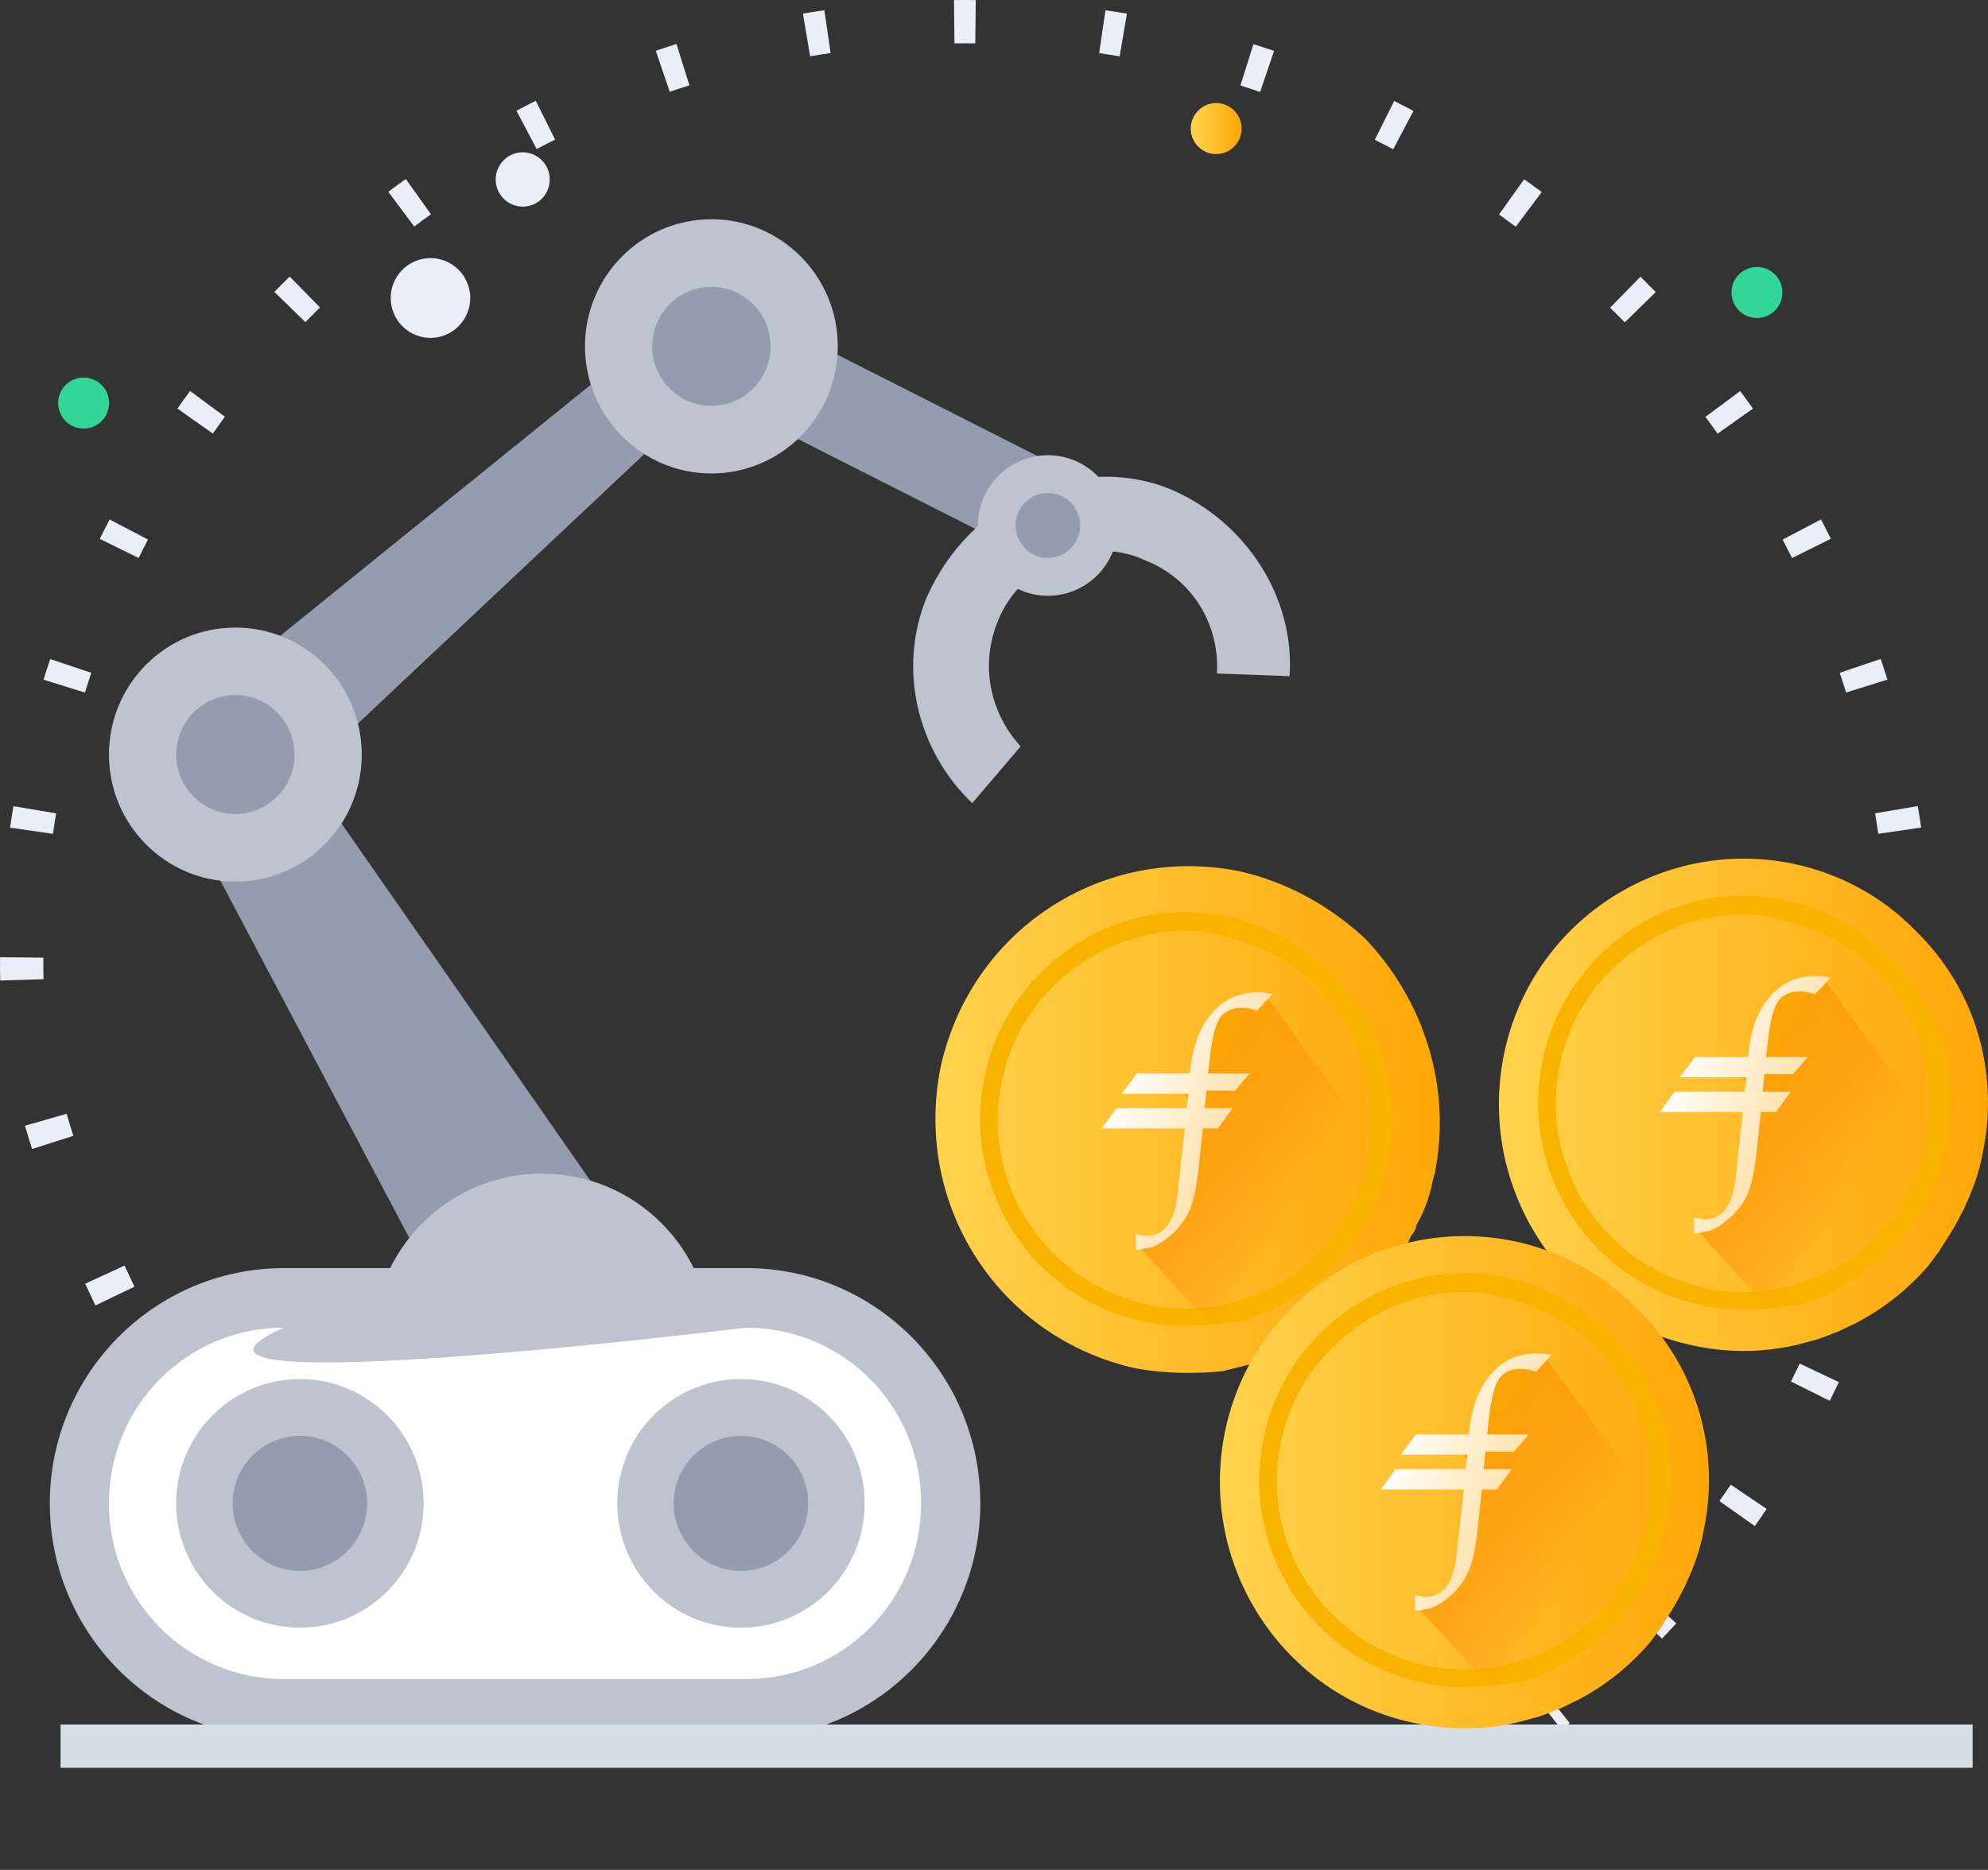
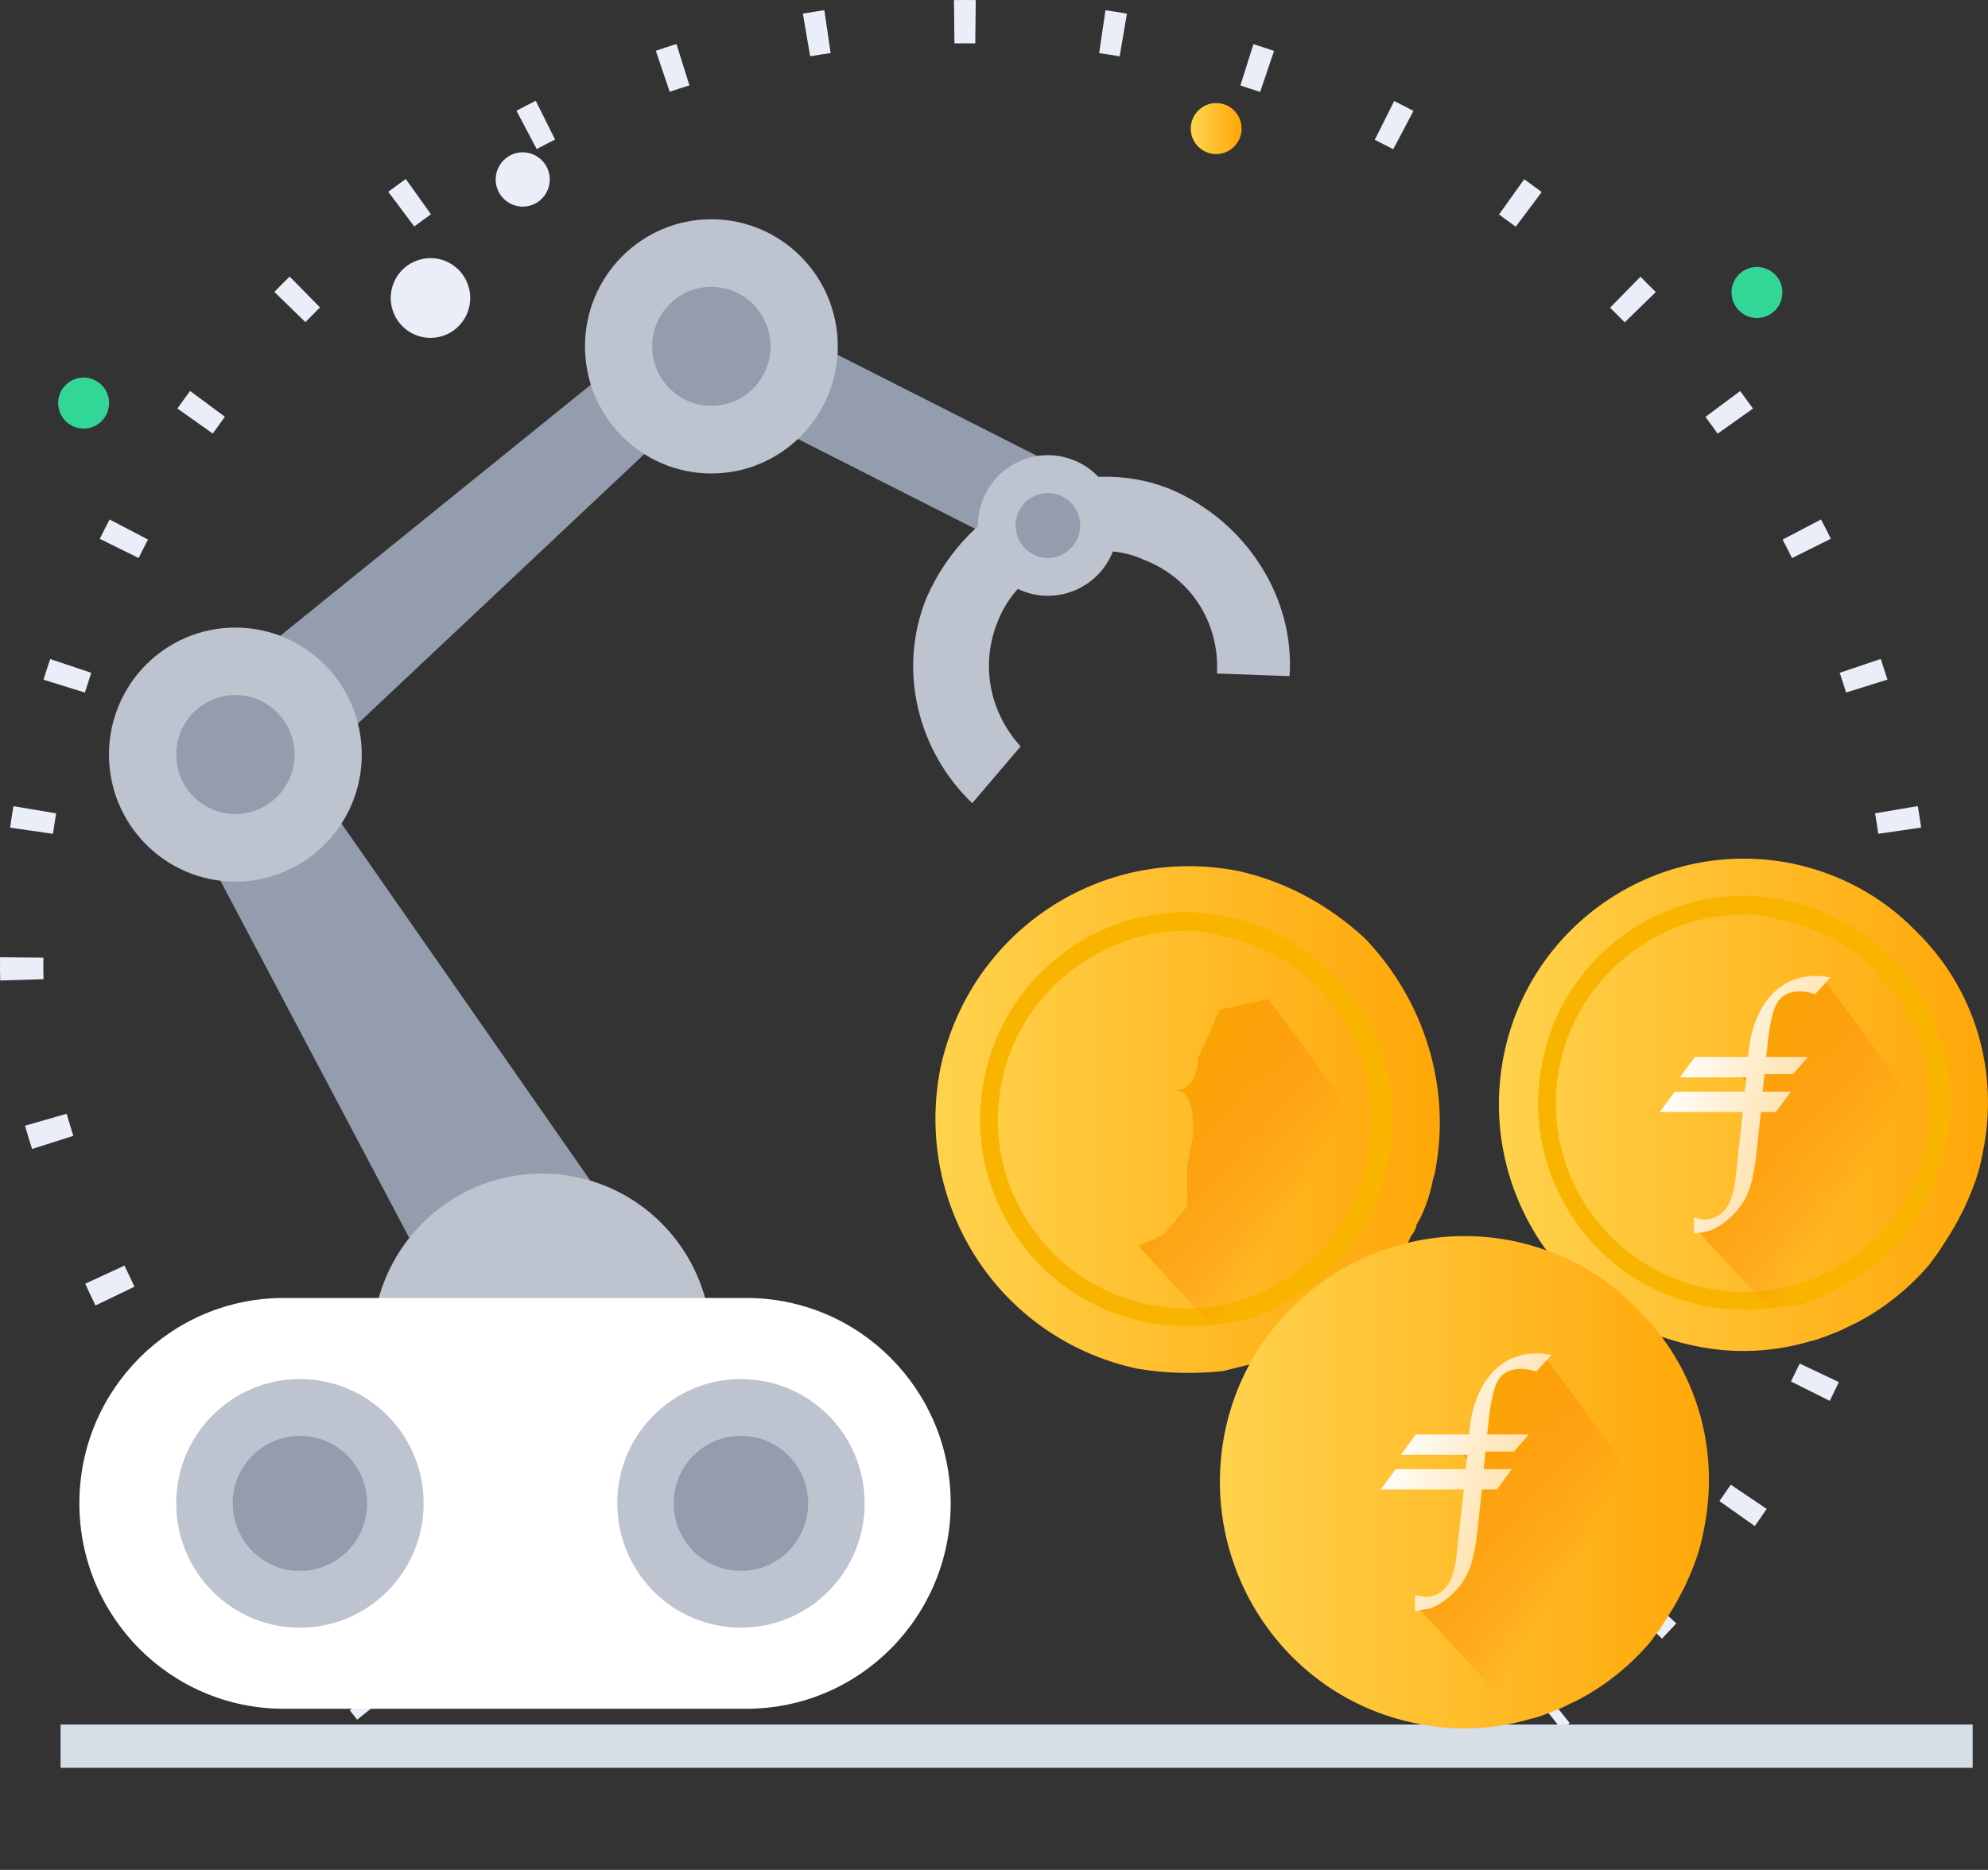
<svg xmlns="http://www.w3.org/2000/svg" fill="none" version="1.1" width="91.771" height="86.333" viewBox="0 0 91.771 86.333">
  <rect x="0" y="0" width="91.771" height="86.333" fill="#333333" stroke="none" />
  <defs>
    <linearGradient x1="0.019" y1="0.976" x2="0.986" y2="0.976" id="master_svg0_0_1054">
      <stop offset="0%" stop-color="#FFD44F" stop-opacity="1" />
      <stop offset="100%" stop-color="#FFA607" stop-opacity="1" />
    </linearGradient>
    <linearGradient x1="0.003" y1="0.999" x2="0.999" y2="0.999" id="master_svg1_0_1079">
      <stop offset="0%" stop-color="#FFD44F" stop-opacity="1" />
      <stop offset="100%" stop-color="#FFA607" stop-opacity="1" />
    </linearGradient>
    <linearGradient x1="0.005" y1="0.995" x2="1.001" y2="0.995" id="master_svg2_0_685">
      <stop offset="0%" stop-color="#FFD44F" stop-opacity="1" />
      <stop offset="100%" stop-color="#FFA607" stop-opacity="1" />
    </linearGradient>
    <linearGradient x1="-0.045" y1="0.515" x2="0.359" y2="0.822" id="master_svg3_0_691">
      <stop offset="0%" stop-color="#FAA404" stop-opacity="1" />
      <stop offset="100%" stop-color="#FF7904" stop-opacity="0" />
    </linearGradient>
    <linearGradient x1="-1.1770882935024929e-8" y1="0.542" x2="1.406" y2="-0.292" id="master_svg4_0_694">
      <stop offset="0%" stop-color="#FFFFFF" stop-opacity="1" />
      <stop offset="99.99%" stop-color="#FFB93C" stop-opacity="1" />
      <stop offset="100%" stop-color="#FFA607" stop-opacity="1" />
    </linearGradient>
    <linearGradient x1="0.005" y1="0.995" x2="1.001" y2="0.995" id="master_svg5_0_685">
      <stop offset="0%" stop-color="#FFD44F" stop-opacity="1" />
      <stop offset="100%" stop-color="#FFA607" stop-opacity="1" />
    </linearGradient>
    <linearGradient x1="-0.045" y1="0.515" x2="0.359" y2="0.822" id="master_svg6_0_691">
      <stop offset="0%" stop-color="#FAA404" stop-opacity="1" />
      <stop offset="100%" stop-color="#FF7904" stop-opacity="0" />
    </linearGradient>
    <linearGradient x1="-1.1770882935024929e-8" y1="0.542" x2="1.406" y2="-0.292" id="master_svg7_0_694">
      <stop offset="0%" stop-color="#FFFFFF" stop-opacity="1" />
      <stop offset="99.99%" stop-color="#FFB93C" stop-opacity="1" />
      <stop offset="100%" stop-color="#FFA607" stop-opacity="1" />
    </linearGradient>
    <linearGradient x1="0.005" y1="0.995" x2="1.001" y2="0.995" id="master_svg8_0_685">
      <stop offset="0%" stop-color="#FFD44F" stop-opacity="1" />
      <stop offset="100%" stop-color="#FFA607" stop-opacity="1" />
    </linearGradient>
    <linearGradient x1="-0.045" y1="0.515" x2="0.359" y2="0.822" id="master_svg9_0_691">
      <stop offset="0%" stop-color="#FAA404" stop-opacity="1" />
      <stop offset="100%" stop-color="#FF7904" stop-opacity="0" />
    </linearGradient>
    <linearGradient x1="-1.1770882935024929e-8" y1="0.542" x2="1.406" y2="-0.292" id="master_svga_0_694">
      <stop offset="0%" stop-color="#FFFFFF" stop-opacity="1" />
      <stop offset="99.99%" stop-color="#FFB93C" stop-opacity="1" />
      <stop offset="100%" stop-color="#FFA607" stop-opacity="1" />
    </linearGradient>
  </defs>
  <g style="mix-blend-mode:passthrough">
    <g style="mix-blend-mode:passthrough">
      <path d="M17.267,78.772C18.048,78.147,18.048,78.147,18.048,78.147C18.048,78.147,18.048,78.147,18.048,78.147C18.048,78.147,18.048,78.147,18.048,78.147C18.048,78.147,18.048,78.147,18.048,78.147C18.048,78.147,18.048,78.147,18.048,78.147C18.048,78.147,18.047,78.146,18.047,78.146C18.046,78.145,18.045,78.144,18.044,78.141C18.04,78.138,18.035,78.131,18.029,78.123C18.015,78.106,17.995,78.08,17.968,78.046C17.913,77.977,17.833,77.874,17.728,77.739C17.728,77.739,16.148,78.966,16.148,78.966C16.257,79.106,16.34,79.213,16.398,79.285C16.426,79.321,16.448,79.349,16.463,79.368C16.471,79.377,16.477,79.385,16.481,79.389C16.483,79.392,16.484,79.394,16.485,79.395C16.486,79.396,16.486,79.396,16.486,79.397C16.487,79.397,16.487,79.397,16.487,79.397C16.487,79.397,16.487,79.397,16.487,79.397C16.487,79.397,16.487,79.397,16.487,79.397C16.487,79.398,16.487,79.398,16.487,79.398C16.487,79.398,16.487,79.398,17.267,78.772C17.267,78.772,17.267,78.772,17.267,78.772ZM13.901,72.472C13.702,72.181,13.498,71.882,13.291,71.574C13.291,71.574,11.632,72.691,11.632,72.691C11.842,73.003,12.049,73.308,12.252,73.603C12.252,73.603,13.901,72.472,13.901,72.472C13.901,72.472,13.901,72.472,13.901,72.472ZM9.804,66.072C9.621,65.763,9.437,65.451,9.255,65.135C9.255,65.135,7.524,66.138,7.524,66.138C7.711,66.46,7.897,66.778,8.084,67.093C8.084,67.093,9.804,66.072,9.804,66.072C9.804,66.072,9.804,66.072,9.804,66.072ZM6.208,59.407C6.052,59.083,5.899,58.758,5.748,58.432C5.748,58.432,3.932,59.27,3.932,59.27C4.088,59.606,4.245,59.941,4.406,60.274C4.406,60.274,6.208,59.407,6.208,59.407C6.208,59.407,6.208,59.407,6.208,59.407ZM3.386,52.442C3.277,52.1,3.174,51.76,3.076,51.422C3.076,51.422,1.154,51.975,1.154,51.975C1.257,52.332,1.366,52.69,1.48,53.049C1.48,53.049,3.386,52.442,3.386,52.442C3.386,52.442,3.386,52.442,3.386,52.442ZM2.008,45.21C2.003,45.038,2,44.867,2,44.698C2,44.698,0,44.698,0,44.698C0,44.888,0.003,45.078,0.009,45.27C0.009,45.27,2.008,45.21,2.008,45.21C2.008,45.21,2.008,45.21,2.008,45.21ZM2,44.698C2,44.537,2.001,44.377,2.003,44.217C2.003,44.217,0.003,44.195,0.003,44.195C0.001,44.362,0,44.53,0,44.698C0,44.698,2,44.698,2,44.698C2,44.698,2,44.698,2,44.698ZM2.445,38.498C2.49,38.182,2.54,37.867,2.592,37.553C2.592,37.553,0.62,37.222,0.62,37.222C0.565,37.55,0.513,37.88,0.465,38.212C0.465,38.212,2.445,38.498,2.445,38.498C2.445,38.498,2.445,38.498,2.445,38.498ZM3.919,31.975C4.014,31.67,4.112,31.366,4.213,31.064C4.213,31.064,2.317,30.428,2.317,30.428C2.211,30.745,2.108,31.063,2.009,31.382C2.009,31.382,3.919,31.975,3.919,31.975C3.919,31.975,3.919,31.975,3.919,31.975ZM6.399,25.764C6.54,25.477,6.685,25.193,6.832,24.911C6.832,24.911,5.059,23.985,5.059,23.985C4.905,24.281,4.754,24.578,4.606,24.878C4.606,24.878,6.399,25.764,6.399,25.764C6.399,25.764,6.399,25.764,6.399,25.764ZM9.822,20.017C10.006,19.756,10.193,19.498,10.382,19.242C10.382,19.242,8.776,18.051,8.776,18.051C8.577,18.319,8.381,18.589,8.189,18.862C8.189,18.862,9.822,20.017,9.822,20.017C9.822,20.017,9.822,20.017,9.822,20.017ZM14.098,14.873C14.32,14.645,14.545,14.418,14.773,14.195C14.773,14.195,13.371,12.769,13.371,12.769C13.133,13.003,12.897,13.239,12.665,13.478C12.665,13.478,14.098,14.873,14.098,14.873C14.098,14.873,14.098,14.873,14.098,14.873ZM19.123,10.457C19.378,10.266,19.635,10.078,19.895,9.893C19.895,9.893,18.732,8.265,18.732,8.265C18.46,8.459,18.191,8.656,17.924,8.856C17.924,8.856,19.123,10.457,19.123,10.457C19.123,10.457,19.123,10.457,19.123,10.457ZM24.774,6.881C25.056,6.732,25.339,6.586,25.625,6.444C25.625,6.444,24.732,4.654,24.732,4.654C24.433,4.804,24.136,4.956,23.841,5.112C23.841,5.112,24.774,6.881,24.774,6.881C24.774,6.881,24.774,6.881,24.774,6.881ZM30.916,4.238C31.218,4.135,31.521,4.036,31.826,3.941C31.826,3.941,31.227,2.032,31.227,2.032C30.907,2.133,30.59,2.236,30.274,2.344C30.274,2.344,30.916,4.238,30.916,4.238C30.916,4.238,30.916,4.238,30.916,4.238ZM37.398,2.599C37.712,2.546,38.028,2.496,38.344,2.45C38.344,2.45,38.054,0.471,38.054,0.471C37.723,0.52,37.393,0.572,37.064,0.628C37.064,0.628,37.398,2.599,37.398,2.599C37.398,2.599,37.398,2.599,37.398,2.599ZM44.06,2.003C44.22,2.001,44.38,2,44.541,2C44.541,2,44.541,0,44.541,0C44.373,0,44.205,0.001,44.038,0.003C44.038,0.003,44.06,2.003,44.06,2.003C44.06,2.003,44.06,2.003,44.06,2.003ZM44.541,2C44.701,2,44.861,2.001,45.021,2.003C45.021,2.003,45.044,0.003,45.044,0.003C44.876,0.001,44.709,0,44.541,0C44.541,0,44.541,2,44.541,2C44.541,2,44.541,2,44.541,2ZM50.74,2.452C51.057,2.498,51.372,2.548,51.686,2.602C51.686,2.602,52.022,0.63,52.022,0.63C51.693,0.574,51.362,0.522,51.031,0.473C51.031,0.473,50.74,2.452,50.74,2.452C50.74,2.452,50.74,2.452,50.74,2.452ZM57.26,3.946C57.565,4.042,57.869,4.142,58.171,4.244C58.171,4.244,58.814,2.35,58.814,2.35C58.498,2.243,58.18,2.139,57.861,2.039C57.861,2.039,57.26,3.946,57.26,3.946C57.26,3.946,57.26,3.946,57.26,3.946ZM63.464,6.453C63.75,6.596,64.033,6.742,64.315,6.89C64.315,6.89,65.249,5.122,65.249,5.122C64.954,4.966,64.656,4.813,64.358,4.664C64.358,4.664,63.464,6.453,63.464,6.453C63.464,6.453,63.464,6.453,63.464,6.453ZM69.198,9.903C69.458,10.089,69.715,10.277,69.971,10.468C69.971,10.468,71.169,8.867,71.169,8.867C70.901,8.667,70.632,8.47,70.36,8.276C70.36,8.276,69.198,9.903,69.198,9.903C69.198,9.903,69.198,9.903,69.198,9.903ZM74.327,14.204C74.554,14.428,74.78,14.654,75.002,14.882C75.002,14.882,76.434,13.486,76.434,13.486C76.201,13.247,75.965,13.01,75.727,12.776C75.727,12.776,74.327,14.204,74.327,14.204C74.327,14.204,74.327,14.204,74.327,14.204ZM78.727,19.248C78.918,19.504,79.105,19.762,79.29,20.022C79.29,20.022,80.921,18.864,80.921,18.864C80.727,18.592,80.531,18.322,80.332,18.054C80.332,18.054,78.727,19.248,78.727,19.248C78.727,19.248,78.727,19.248,78.727,19.248ZM82.291,24.912C82.439,25.195,82.584,25.479,82.726,25.765C82.726,25.765,84.517,24.875,84.517,24.875C84.369,24.576,84.217,24.279,84.062,23.983C84.062,23.983,82.291,24.912,82.291,24.912C82.291,24.912,82.291,24.912,82.291,24.912ZM84.925,31.063C85.027,31.365,85.126,31.669,85.221,31.974C85.221,31.974,87.13,31.377,87.13,31.377C87.03,31.058,86.926,30.739,86.82,30.423C86.82,30.423,84.925,31.063,84.925,31.063C84.925,31.063,84.925,31.063,84.925,31.063ZM86.558,37.551C86.611,37.865,86.661,38.181,86.707,38.497C86.707,38.497,88.686,38.208,88.686,38.208C88.638,37.877,88.585,37.546,88.53,37.217C88.53,37.217,86.558,37.551,86.558,37.551C86.558,37.551,86.558,37.551,86.558,37.551ZM87.153,44.217C87.155,44.377,87.156,44.537,87.156,44.698C87.156,44.698,89.156,44.698,89.156,44.698C89.156,44.53,89.155,44.362,89.153,44.195C89.153,44.195,87.153,44.217,87.153,44.217C87.153,44.217,87.153,44.217,87.153,44.217ZM87.156,44.698C87.156,44.852,87.155,45.005,87.153,45.159C87.153,45.159,89.153,45.18,89.153,45.18C89.155,45.019,89.156,44.859,89.156,44.698C89.156,44.698,87.156,44.698,87.156,44.698C87.156,44.698,87.156,44.698,87.156,44.698ZM86.744,50.661C86.702,50.966,86.656,51.269,86.608,51.572C86.608,51.572,88.582,51.89,88.582,51.89C88.633,51.574,88.681,51.256,88.725,50.937C88.725,50.937,86.744,50.661,86.744,50.661C86.744,50.661,86.744,50.661,86.744,50.661ZM85.379,56.948C85.291,57.242,85.2,57.535,85.106,57.827C85.106,57.827,87.01,58.44,87.01,58.44C87.108,58.135,87.203,57.828,87.295,57.52C87.295,57.52,85.379,56.948,85.379,56.948C85.379,56.948,85.379,56.948,85.379,56.948ZM83.078,62.956C82.947,63.234,82.813,63.509,82.676,63.783C82.676,63.783,84.465,64.677,84.465,64.677C84.608,64.39,84.749,64.102,84.886,63.811C84.886,63.811,83.078,62.956,83.078,62.956C83.078,62.956,83.078,62.956,83.078,62.956ZM79.896,68.548C79.724,68.802,79.55,69.055,79.373,69.305C79.373,69.305,81.007,70.459,81.007,70.459C81.192,70.196,81.375,69.932,81.554,69.666C81.554,69.666,79.896,68.548,79.896,68.548C79.896,68.548,79.896,68.548,79.896,68.548ZM75.909,73.599C75.701,73.824,75.491,74.048,75.279,74.269C75.279,74.269,76.722,75.654,76.722,75.654C76.944,75.423,77.164,75.189,77.381,74.952C77.381,74.952,75.909,73.599,75.909,73.599C75.909,73.599,75.909,73.599,75.909,73.599ZM71.21,77.995C71.09,78.091,70.97,78.187,70.85,78.282C70.85,78.282,72.086,79.854,72.086,79.854C72.212,79.755,72.338,79.655,72.463,79.554C72.463,79.554,71.21,77.995,71.21,77.995C71.21,77.995,71.21,77.995,71.21,77.995Z" fill="#EAEEF9" fill-opacity="1" />
    </g>
    <g style="mix-blend-mode:passthrough">
      <path d="M20.44,15.51C21.404,15.192,21.931,14.154,21.618,13.192C21.305,12.222,20.269,11.691,19.305,12.009C18.341,12.32,17.813,13.358,18.127,14.328C18.44,15.298,19.476,15.821,20.44,15.51C20.44,15.51,20.44,15.51,20.44,15.51Z" fill="#EAEEF9" fill-opacity="1" />
    </g>
    <g style="mix-blend-mode:passthrough">
      <path d="M24.516,9.479C25.172,9.267,25.53,8.554,25.317,7.895C25.104,7.244,24.4,6.88,23.744,7.092C23.089,7.312,22.73,8.016,22.943,8.676C23.156,9.327,23.86,9.691,24.516,9.479C24.516,9.479,24.516,9.479,24.516,9.479Z" fill="#EAEEF9" fill-opacity="1" />
    </g>
    <g style="mix-blend-mode:passthrough">
      <path d="M56.142,7.115C56.791,7.115,57.317,6.584,57.317,5.94C57.317,5.289,56.791,4.758,56.142,4.758C55.494,4.758,54.968,5.289,54.968,5.94C54.968,6.584,55.494,7.115,56.142,7.115C56.142,7.115,56.142,7.115,56.142,7.115Z" fill="url(#master_svg0_0_1054)" fill-opacity="1" />
    </g>
    <g style="mix-blend-mode:passthrough">
      <path d="M4.653,19.481C5.132,19.041,5.166,18.291,4.728,17.814C4.29,17.336,3.547,17.299,3.068,17.738C2.589,18.177,2.555,18.92,2.993,19.405C3.431,19.882,4.174,19.92,4.653,19.481C4.653,19.481,4.653,19.481,4.653,19.481Z" fill="#32D697" fill-opacity="1" />
    </g>
    <g style="mix-blend-mode:passthrough">
      <path d="M81.898,14.374C82.377,13.934,82.41,13.192,81.973,12.707C81.535,12.229,80.792,12.199,80.313,12.631C79.834,13.071,79.801,13.821,80.239,14.298C80.676,14.783,81.419,14.813,81.898,14.374C81.898,14.374,81.898,14.374,81.898,14.374Z" fill="#32D697" fill-opacity="1" />
    </g>
    <g style="mix-blend-mode:passthrough">
      <path d="M22.535,64.042C22.535,64.042,7.885,36.332,7.885,36.332C7.264,34.961,7.885,33.339,9.375,32.718C10.617,32.218,12.106,32.589,12.851,33.84C12.851,33.84,30.852,59.678,30.852,59.678C32.218,61.921,31.597,64.792,29.362,66.164C27.128,67.535,24.273,66.914,22.907,64.671C22.782,64.421,22.659,64.171,22.535,64.042C22.535,64.042,22.535,64.042,22.535,64.042Z" fill="#949DAD" fill-opacity="1" />
    </g>
    <g style="mix-blend-mode:passthrough">
      <path d="M25.018,69.907C29.337,69.907,32.839,66.391,32.839,62.049C32.839,57.7,29.337,54.184,25.018,54.184C20.698,54.184,17.196,57.7,17.196,62.049C17.196,66.391,20.698,69.907,25.018,69.907C25.018,69.907,25.018,69.907,25.018,69.907Z" fill="#BDC3CF" fill-opacity="1" />
    </g>
    <g style="mix-blend-mode:passthrough">
      <path d="M33.832,17.117C33.832,17.117,12.478,37.211,12.478,37.211C11.361,38.333,9.499,38.204,8.382,37.083C7.264,35.961,7.388,34.09,8.505,32.968C8.505,32.968,8.629,32.839,8.629,32.839C8.629,32.839,31.473,14.366,31.473,14.366C32.218,13.745,33.459,13.866,34.08,14.616C34.577,15.366,34.577,16.488,33.832,17.117C33.832,17.117,33.832,17.117,33.832,17.117Z" fill="#949DAD" fill-opacity="1" />
    </g>
    <g style="mix-blend-mode:passthrough">
      <path d="M48.729,25.353C48.108,25.603,47.488,25.603,46.867,25.353C46.867,25.353,32.093,17.867,32.093,17.867C31.1,17.367,30.604,15.988,31.1,14.995C31.597,13.995,32.962,13.495,33.956,13.995C33.956,13.995,48.729,21.481,48.729,21.481C49.722,21.981,50.219,23.353,49.722,24.353C49.598,24.853,49.226,25.224,48.729,25.353C48.729,25.353,48.729,25.353,48.729,25.353Z" fill="#949DAD" fill-opacity="1" />
    </g>
    <g style="mix-blend-mode:passthrough">
      <path d="M10.865,40.704C14.088,40.704,16.7,38.075,16.7,34.84C16.7,31.597,14.088,28.975,10.865,28.975C7.643,28.975,5.03,31.597,5.03,34.84C5.03,38.075,7.643,40.704,10.865,40.704C10.865,40.704,10.865,40.704,10.865,40.704Z" fill="#BDC3CF" fill-opacity="1" />
    </g>
    <g style="mix-blend-mode:passthrough">
      <path d="M10.865,37.583C12.373,37.583,13.596,36.355,13.596,34.84C13.596,33.324,12.373,32.089,10.865,32.089C9.357,32.089,8.134,33.324,8.134,34.84C8.134,36.355,9.357,37.583,10.865,37.583C10.865,37.583,10.865,37.583,10.865,37.583Z" fill="#949DAD" fill-opacity="1" />
    </g>
    <g style="mix-blend-mode:passthrough">
      <path d="M32.839,21.86C36.062,21.86,38.674,19.231,38.674,15.988C38.674,12.752,36.062,10.123,32.839,10.123C29.616,10.123,27.004,12.752,27.004,15.988C27.004,19.231,29.616,21.86,32.839,21.86C32.839,21.86,32.839,21.86,32.839,21.86Z" fill="#BDC3CF" fill-opacity="1" />
    </g>
    <g style="mix-blend-mode:passthrough">
      <path d="M32.838,18.738C34.347,18.738,35.57,17.511,35.57,15.988C35.57,14.472,34.347,13.245,32.838,13.245C31.33,13.245,30.107,14.472,30.107,15.988C30.107,17.511,31.33,18.738,32.838,18.738C32.838,18.738,32.838,18.738,32.838,18.738Z" fill="#949DAD" fill-opacity="1" />
    </g>
    <g style="mix-blend-mode:passthrough">
      <path d="M47.612,22.731C45.501,23.603,43.763,25.353,42.77,27.596C41.404,30.968,42.398,34.711,44.881,37.083C44.881,37.083,47.115,34.461,47.115,34.461C45.75,32.968,45.253,30.847,45.998,28.846C46.495,27.475,47.488,26.475,48.729,25.974C48.729,25.974,43.763,25.353,47.612,22.731C47.612,22.731,47.612,22.731,47.612,22.731Z" fill="#BDC3CF" fill-opacity="1" />
    </g>
    <g style="mix-blend-mode:passthrough">
      <path d="M52.826,25.853C55.06,26.724,56.302,28.846,56.178,31.096C56.178,31.096,59.53,31.218,59.53,31.218C59.778,27.596,57.543,24.103,54.067,22.602C51.957,21.731,49.598,21.86,47.611,22.731C47.611,22.731,48.729,25.974,48.729,25.974C49.97,25.353,51.461,25.224,52.826,25.853C52.826,25.853,52.826,25.853,52.826,25.853Z" fill="#BDC3CF" fill-opacity="1" />
    </g>
    <g style="mix-blend-mode:passthrough">
      <path d="M34.452,78.894C34.452,78.894,13.099,78.894,13.099,78.894C7.885,78.894,3.664,74.65,3.664,69.407C3.664,64.171,7.885,59.928,13.099,59.928C13.099,59.928,34.452,59.928,34.452,59.928C39.667,59.928,43.887,64.171,43.887,69.407C43.887,74.65,39.667,78.894,34.452,78.894C34.452,78.894,34.452,78.894,34.452,78.894Z" fill="#FFFFFF" fill-opacity="1" />
    </g>
    <g style="mix-blend-mode:passthrough">
-       <path d="M13.099,80.273C13.099,80.273,34.453,80.273,34.453,80.273C40.412,80.273,45.254,75.401,45.254,69.407C45.254,63.421,40.412,58.549,34.453,58.549C34.453,58.549,13.099,58.549,13.099,58.549C7.14,58.549,2.299,63.421,2.299,69.407C2.299,75.401,7.14,80.273,13.099,80.273C13.099,80.273,13.099,80.273,13.099,80.273ZM5.029,69.407C5.029,64.914,8.629,61.299,13.098,61.299C5.029,64.914,34.452,61.299,34.452,61.299C38.921,61.299,42.521,64.914,42.521,69.407C42.521,73.9,38.921,77.522,34.452,77.522C34.452,77.522,13.098,77.522,13.098,77.522C8.629,77.522,5.029,73.9,5.029,69.407C5.029,69.407,5.029,69.407,5.029,69.407Z" fill-rule="evenodd" fill="#BDC3CF" fill-opacity="1" />
-     </g>
+       </g>
    <g style="mix-blend-mode:passthrough">
      <path d="M34.204,75.15C37.359,75.15,39.915,72.582,39.915,69.407C39.915,66.24,37.359,63.671,34.204,63.671C31.051,63.671,28.494,66.24,28.494,69.407C28.494,72.582,31.051,75.15,34.204,75.15C34.204,75.15,34.204,75.15,34.204,75.15Z" fill="#BDC3CF" fill-opacity="1" />
    </g>
    <g style="mix-blend-mode:passthrough">
      <path d="M34.204,72.529C35.918,72.529,37.307,71.134,37.307,69.407C37.307,67.687,35.918,66.293,34.204,66.293C32.49,66.293,31.1,67.687,31.1,69.407C31.1,71.134,32.49,72.529,34.204,72.529C34.204,72.529,34.204,72.529,34.204,72.529Z" fill="#949DAD" fill-opacity="1" />
    </g>
    <g style="mix-blend-mode:passthrough">
      <path d="M13.845,75.15C16.998,75.15,19.556,72.582,19.556,69.407C19.556,66.24,16.998,63.671,13.845,63.671C10.69,63.671,8.134,66.24,8.134,69.407C8.134,72.582,10.69,75.15,13.845,75.15C13.845,75.15,13.845,75.15,13.845,75.15Z" fill="#BDC3CF" fill-opacity="1" />
    </g>
    <g style="mix-blend-mode:passthrough">
      <path d="M13.845,72.529C15.558,72.529,16.948,71.134,16.948,69.407C16.948,67.687,15.558,66.293,13.845,66.293C12.131,66.293,10.741,67.687,10.741,69.407C10.741,71.134,12.131,72.529,13.845,72.529C13.845,72.529,13.845,72.529,13.845,72.529Z" fill="#949DAD" fill-opacity="1" />
    </g>
    <g style="mix-blend-mode:passthrough">
      <path d="M66.252,54.071C66.252,54.2,66.128,54.45,66.128,54.571C66.004,55.192,65.756,55.942,65.383,56.564C65.383,56.692,65.259,56.943,65.135,57.064C64.887,57.693,64.514,58.193,64.142,58.693C64.018,58.935,63.894,59.064,63.645,59.314C62.652,60.436,61.41,61.436,60.045,62.057C59.797,62.186,59.549,62.307,59.3,62.436C58.927,62.557,58.431,62.807,57.934,62.936C57.438,63.057,56.941,63.186,56.444,63.307C55.203,63.429,53.838,63.429,52.472,63.186C46.14,61.807,42.167,55.692,43.409,49.327C44.775,42.963,50.858,38.969,57.19,40.22C59.424,40.72,61.41,41.841,63.024,43.341C65.756,46.206,66.997,50.199,66.252,54.071C66.252,54.071,66.252,54.071,66.252,54.071Z" fill="url(#master_svg1_0_1079)" fill-opacity="1" />
    </g>
    <g style="mix-blend-mode:passthrough">
      <path d="M51.38,25.444C52.029,23.77,51.208,21.89,49.548,21.239C47.887,20.587,46.015,21.413,45.366,23.08C44.719,24.747,45.539,26.634,47.2,27.285C48.861,27.937,50.733,27.111,51.38,25.444C51.38,25.444,51.38,25.444,51.38,25.444Z" fill="#BDC3CF" fill-opacity="1" />
    </g>
    <g style="mix-blend-mode:passthrough">
      <path d="M49.761,24.807C50.059,24.035,49.681,23.163,48.915,22.868C48.148,22.565,47.284,22.943,46.985,23.716C46.685,24.489,47.064,25.353,47.831,25.656C48.598,25.959,49.462,25.573,49.761,24.807C49.761,24.807,49.761,24.807,49.761,24.807Z" fill="#949DAD" fill-opacity="1" />
    </g>
    <g style="mix-blend-mode:passthrough">
      <path d="M2.795,81.621C2.795,81.621,91.064,81.621,91.064,81.621C91.064,81.621,91.064,79.621,91.064,79.621C91.064,79.621,2.795,79.621,2.795,79.621C2.795,79.621,2.795,81.621,2.795,81.621C2.795,81.621,2.795,81.621,2.795,81.621Z" fill="#D6DEE8" fill-opacity="1" />
    </g>
    <g style="mix-blend-mode:passthrough">
      <g style="mix-blend-mode:passthrough">
        <path d="M65.762,54.014C65.613,54.864,65.314,55.669,64.965,56.419C64.915,56.568,64.816,56.722,64.716,56.921C64.418,57.522,64.07,58.024,63.721,58.576C63.572,58.774,63.422,58.973,63.273,59.177C62.327,60.28,61.133,61.229,59.839,61.88C59.59,61.984,59.341,62.134,59.092,62.233C58.694,62.382,58.246,62.586,57.798,62.685C56.106,63.187,54.264,63.286,52.423,62.884C46.35,61.632,42.419,55.619,43.663,49.453C44.907,43.341,50.88,39.38,57.002,40.632C59.142,41.085,61.133,42.138,62.676,43.738C65.413,46.397,66.558,50.253,65.762,54.014C65.762,54.014,65.762,54.014,65.762,54.014Z" fill="url(#master_svg2_0_685)" fill-opacity="1" />
      </g>
      <g style="mix-blend-mode:passthrough">
        <path d="M52.82,61.022C53.467,61.17,54.114,61.22,54.761,61.22C55.607,61.22,56.503,61.121,57.399,60.972C57.639,60.904,57.879,60.81,58.135,60.709C58.251,60.664,58.37,60.617,58.494,60.571C58.693,60.472,58.892,60.373,59.091,60.274C60.186,59.674,61.181,58.921,61.978,57.975C62.051,57.899,62.112,57.814,62.173,57.728C62.237,57.639,62.3,57.55,62.376,57.474C62.675,57.023,62.974,56.572,63.222,56.077C63.29,55.972,63.335,55.869,63.373,55.783C63.39,55.743,63.406,55.707,63.421,55.675C63.72,55.026,63.919,54.328,64.068,53.624C64.715,50.478,63.77,47.227,61.48,44.928C60.186,43.63,58.543,42.733,56.702,42.332C54.213,41.782,51.675,42.282,49.535,43.68C47.444,45.082,45.951,47.227,45.453,49.73C44.358,54.873,47.693,59.971,52.82,61.022C52.82,61.022,52.82,61.022,52.82,61.022ZM49.983,44.433C51.426,43.481,53.019,42.981,54.711,42.981C55.308,42.981,55.906,43.03,56.453,43.234C58.096,43.58,59.638,44.383,60.833,45.582C62.874,47.678,63.77,50.626,63.172,53.525C63.073,54.174,62.874,54.774,62.575,55.373C62.55,55.423,62.526,55.486,62.501,55.549C62.476,55.612,62.451,55.675,62.426,55.725C62.177,56.176,61.928,56.572,61.629,56.974C61.58,57.048,61.517,57.124,61.454,57.2C61.392,57.275,61.331,57.351,61.281,57.425C60.535,58.272,59.638,58.97,58.643,59.471C58.555,59.53,58.449,59.573,58.335,59.619C58.258,59.65,58.177,59.683,58.096,59.724C57.831,59.836,57.567,59.921,57.325,59.998C57.247,60.023,57.172,60.047,57.1,60.07C55.756,60.472,54.313,60.521,52.969,60.224C48.291,59.223,45.254,54.625,46.25,49.928C46.698,47.678,48.041,45.731,49.983,44.433C49.983,44.433,49.983,44.433,49.983,44.433Z" fill-rule="evenodd" fill="#F9B400" fill-opacity="1" />
      </g>
      <g style="mix-blend-mode:passthrough">
        <path d="M64.945,56.998C64.644,57.548,64.343,58.048,63.992,58.549C63.841,58.747,63.69,58.946,63.54,59.149C62.586,60.25,61.382,61.196,60.077,61.846C59.826,61.945,59.575,62.099,59.324,62.198C58.923,62.347,58.006,62.875,57.554,62.979C57.554,62.979,52.558,57.525,52.558,57.525C52.558,57.525,53.734,56.998,53.734,56.998C53.734,56.998,54.806,55.699,54.806,55.699C54.806,55.699,54.806,53.807,54.806,53.807C54.806,53.807,55.056,52.568,55.056,52.568C55.056,52.568,55.306,50.337,54.233,50.337C55.306,50.337,55.306,48.85,55.306,48.85C55.306,48.85,56.305,46.619,56.305,46.619C56.305,46.619,58.553,46.123,58.553,46.123C58.553,46.123,65.547,55.699,65.547,55.699C65.497,55.847,64.995,56.799,64.945,56.998C64.945,56.998,64.945,56.998,64.945,56.998Z" fill="url(#master_svg3_0_691)" fill-opacity="1" />
      </g>
      <g style="mix-blend-mode:passthrough" transform="matrix(1,0,0,-1,0,115.442)">
-         <path d="M58.102,69.628C57.22,69.628,56.502,69.309,55.947,68.67C55.392,68.031,55.06,67.147,54.948,66.014C54.948,66.014,54.933,65.882,54.933,65.882C54.933,65.882,52.476,65.882,52.476,65.882C52.476,65.882,51.79,64.944,51.79,64.944C51.79,64.944,54.86,64.944,54.86,64.944C54.86,64.944,54.775,64.279,54.775,64.279C54.775,64.279,51.545,64.279,51.545,64.279C51.545,64.279,50.857,63.341,50.857,63.341C50.857,63.341,54.695,63.341,54.695,63.341C54.695,63.341,54.481,61.431,54.481,61.431C54.481,61.431,54.362,60.312,54.362,60.312C54.228,59.024,53.74,58.379,52.899,58.379C52.899,58.379,52.438,58.461,52.438,58.461C52.438,58.461,52.438,57.721,52.438,57.721C52.438,57.721,53.164,57.858,53.164,57.858C53.49,57.988,53.8,58.186,54.09,58.448C54.483,58.802,54.77,59.202,54.946,59.646C55.123,60.088,55.252,60.728,55.334,61.562C55.334,61.562,55.528,63.341,55.528,63.341C55.528,63.341,56.222,63.341,56.222,63.341C56.222,63.341,56.907,64.279,56.907,64.279C56.907,64.279,55.609,64.279,55.609,64.279C55.609,64.279,55.69,65.091,55.69,65.091C55.69,65.091,57.007,65.091,57.007,65.091C57.007,65.091,57.693,65.882,57.693,65.882C57.693,65.882,55.768,65.882,55.768,65.882C55.768,65.882,55.828,66.398,55.828,66.398C55.928,67.399,56.081,68.067,56.291,68.404C56.5,68.742,56.848,68.911,57.336,68.911C57.541,68.911,57.774,68.867,58.031,68.78C58.031,68.78,58.743,69.554,58.743,69.554C58.48,69.603,58.267,69.628,58.102,69.628C58.102,69.628,58.102,69.628,58.102,69.628Z" fill="url(#master_svg4_0_694)" fill-opacity="1" />
-       </g>
+         </g>
    </g>
    <g style="mix-blend-mode:passthrough">
      <g style="mix-blend-mode:passthrough">
        <path d="M91.522,53.257C91.373,54.107,91.074,54.912,90.726,55.662C90.676,55.811,90.576,55.965,90.477,56.164C90.179,56.765,89.83,57.267,89.481,57.818C89.332,58.017,89.183,58.216,89.034,58.42C88.088,59.523,86.893,60.472,85.599,61.123C85.351,61.227,85.102,61.376,84.853,61.476C84.455,61.625,84.007,61.828,83.559,61.928C81.867,62.43,80.025,62.529,78.183,62.127C72.111,60.874,68.179,54.862,69.423,48.695C70.668,42.583,76.64,38.623,82.763,39.875C84.903,40.327,86.893,41.381,88.436,42.981C91.174,45.639,92.319,49.495,91.522,53.257C91.522,53.257,91.522,53.257,91.522,53.257Z" fill="url(#master_svg5_0_685)" fill-opacity="1" />
      </g>
      <g style="mix-blend-mode:passthrough">
        <path d="M78.58,60.264C79.227,60.413,79.873,60.462,80.521,60.462C81.367,60.462,82.263,60.363,83.159,60.215C83.399,60.146,83.639,60.052,83.895,59.952C84.011,59.906,84.13,59.859,84.254,59.813C84.453,59.714,84.652,59.615,84.851,59.516C85.946,58.916,86.941,58.163,87.738,57.217C87.811,57.142,87.872,57.056,87.933,56.97C87.996,56.881,88.06,56.792,88.136,56.716C88.435,56.266,88.733,55.815,88.982,55.319C89.05,55.214,89.095,55.111,89.133,55.025C89.15,54.985,89.166,54.949,89.181,54.918C89.48,54.269,89.679,53.57,89.828,52.866C90.475,49.72,89.53,46.47,87.24,44.171C85.946,42.872,84.303,41.975,82.462,41.574C79.973,41.024,77.435,41.525,75.295,42.922C73.204,44.324,71.711,46.47,71.213,48.972C70.118,54.115,73.453,59.214,78.58,60.264C78.58,60.264,78.58,60.264,78.58,60.264ZM75.743,43.675C77.186,42.724,78.778,42.223,80.471,42.223C81.068,42.223,81.666,42.273,82.213,42.476C83.855,42.823,85.398,43.625,86.593,44.825C88.634,46.92,89.53,49.869,88.932,52.767C88.833,53.416,88.634,54.016,88.335,54.615C88.31,54.665,88.285,54.728,88.26,54.791C88.236,54.855,88.211,54.918,88.186,54.967C87.937,55.418,87.688,55.815,87.389,56.216C87.339,56.291,87.277,56.367,87.214,56.443C87.152,56.518,87.09,56.593,87.041,56.667C86.295,57.514,85.398,58.213,84.403,58.713C84.314,58.772,84.208,58.815,84.095,58.861C84.018,58.893,83.936,58.926,83.855,58.966C83.591,59.079,83.327,59.163,83.085,59.24C83.007,59.265,82.932,59.289,82.86,59.313C81.516,59.714,80.073,59.764,78.729,59.466C74.051,58.465,71.014,53.867,72.01,49.17C72.457,46.92,73.801,44.973,75.743,43.675C75.743,43.675,75.743,43.675,75.743,43.675Z" fill-rule="evenodd" fill="#F9B400" fill-opacity="1" />
      </g>
      <g style="mix-blend-mode:passthrough">
        <path d="M90.705,56.24C90.405,56.79,90.103,57.291,89.752,57.792C89.601,57.99,89.451,58.188,89.3,58.392C88.347,59.492,87.142,60.439,85.838,61.089C85.586,61.188,85.336,61.341,85.085,61.441C84.683,61.589,83.766,62.117,83.314,62.221C83.314,62.221,78.318,56.768,78.318,56.768C78.318,56.768,79.494,56.24,79.494,56.24C79.494,56.24,80.567,54.941,80.567,54.941C80.567,54.941,80.567,53.05,80.567,53.05C80.567,53.05,80.816,51.811,80.816,51.811C80.816,51.811,81.066,49.58,79.994,49.58C81.066,49.58,81.066,48.093,81.066,48.093C81.066,48.093,82.065,45.862,82.065,45.862C82.065,45.862,84.314,45.366,84.314,45.366C84.314,45.366,91.308,54.941,91.308,54.941C91.257,55.09,90.756,56.042,90.705,56.24C90.705,56.24,90.705,56.24,90.705,56.24Z" fill="url(#master_svg6_0_691)" fill-opacity="1" />
      </g>
      <g style="mix-blend-mode:passthrough" transform="matrix(1,0,0,-1,0,113.927)">
        <path d="M83.862,68.871C82.981,68.871,82.262,68.552,81.707,67.913C81.152,67.273,80.82,66.389,80.709,65.257C80.709,65.257,80.693,65.124,80.693,65.124C80.693,65.124,78.237,65.124,78.237,65.124C78.237,65.124,77.551,64.187,77.551,64.187C77.551,64.187,80.62,64.187,80.62,64.187C80.62,64.187,80.536,63.521,80.536,63.521C80.536,63.521,77.305,63.521,77.305,63.521C77.305,63.521,76.617,62.584,76.617,62.584C76.617,62.584,80.455,62.584,80.455,62.584C80.455,62.584,80.242,60.674,80.242,60.674C80.242,60.674,80.123,59.555,80.123,59.555C79.988,58.267,79.5,57.622,78.659,57.622C78.659,57.622,78.198,57.703,78.198,57.703C78.198,57.703,78.198,56.964,78.198,56.964C78.198,56.964,78.924,57.1,78.924,57.1C79.251,57.231,79.56,57.428,79.85,57.69C80.244,58.045,80.53,58.445,80.707,58.889C80.883,59.331,81.012,59.97,81.095,60.805C81.095,60.805,81.289,62.584,81.289,62.584C81.289,62.584,81.982,62.584,81.982,62.584C81.982,62.584,82.668,63.521,82.668,63.521C82.668,63.521,81.369,63.521,81.369,63.521C81.369,63.521,81.45,64.333,81.45,64.333C81.45,64.333,82.768,64.333,82.768,64.333C82.768,64.333,83.453,65.124,83.453,65.124C83.453,65.124,81.529,65.124,81.529,65.124C81.529,65.124,81.588,65.64,81.588,65.64C81.688,66.642,81.842,67.309,82.051,67.647C82.261,67.985,82.608,68.154,83.096,68.154C83.302,68.154,83.534,68.11,83.791,68.023C83.791,68.023,84.504,68.797,84.504,68.797C84.241,68.846,84.028,68.871,83.862,68.871C83.862,68.871,83.862,68.871,83.862,68.871Z" fill="url(#master_svg7_0_694)" fill-opacity="1" />
      </g>
    </g>
    <g style="mix-blend-mode:passthrough">
      <g style="mix-blend-mode:passthrough">
        <path d="M78.642,70.684C78.493,71.534,78.194,72.339,77.846,73.089C77.796,73.238,77.696,73.392,77.596,73.591C77.298,74.192,76.95,74.694,76.601,75.246C76.452,75.444,76.303,75.643,76.153,75.847C75.208,76.95,74.013,77.899,72.719,78.55C72.47,78.654,72.221,78.803,71.972,78.903C71.574,79.052,71.126,79.256,70.678,79.355C68.986,79.857,67.145,79.956,65.303,79.554C59.231,78.301,55.299,72.289,56.543,66.122C57.787,60.01,63.76,56.05,69.882,57.302C72.022,57.754,74.013,58.808,75.556,60.408C78.294,63.066,79.438,66.922,78.642,70.684C78.642,70.684,78.642,70.684,78.642,70.684Z" fill="url(#master_svg8_0_685)" fill-opacity="1" />
      </g>
      <g style="mix-blend-mode:passthrough">
-         <path d="M65.7,77.691C66.347,77.84,66.994,77.89,67.641,77.89C68.487,77.89,69.383,77.791,70.279,77.642C70.519,77.574,70.759,77.479,71.015,77.379C71.131,77.333,71.25,77.287,71.374,77.241C71.573,77.141,71.772,77.042,71.971,76.943C73.066,76.344,74.062,75.591,74.858,74.644C74.931,74.569,74.992,74.483,75.053,74.398C75.117,74.308,75.18,74.22,75.256,74.144C75.555,73.693,75.854,73.242,76.102,72.746C76.171,72.641,76.215,72.538,76.253,72.452C76.27,72.412,76.286,72.376,76.302,72.345C76.6,71.696,76.799,70.997,76.948,70.294C77.595,67.147,76.65,63.897,74.36,61.598C73.066,60.3,71.424,59.403,69.582,59.001C67.093,58.451,64.555,58.952,62.415,60.349C60.325,61.751,58.832,63.897,58.334,66.399C57.239,71.542,60.573,76.641,65.7,77.691C65.7,77.691,65.7,77.691,65.7,77.691ZM62.863,61.102C64.306,60.151,65.899,59.651,67.591,59.651C68.189,59.651,68.786,59.7,69.334,59.903C70.976,60.25,72.519,61.053,73.713,62.252C75.754,64.348,76.65,67.296,76.053,70.195C75.953,70.844,75.754,71.443,75.455,72.043C75.431,72.092,75.406,72.156,75.381,72.219C75.356,72.282,75.331,72.345,75.306,72.395C75.057,72.845,74.808,73.242,74.51,73.643C74.46,73.718,74.397,73.794,74.335,73.87C74.273,73.945,74.211,74.02,74.161,74.094C73.415,74.941,72.519,75.64,71.523,76.141C71.435,76.199,71.329,76.242,71.216,76.288C71.138,76.32,71.057,76.353,70.976,76.393C70.712,76.506,70.447,76.59,70.205,76.667C70.128,76.692,70.052,76.716,69.98,76.74C68.636,77.141,67.193,77.191,65.849,76.894C61.171,75.893,58.134,71.295,59.13,66.597C59.578,64.348,60.922,62.4,62.863,61.102C62.863,61.102,62.863,61.102,62.863,61.102Z" fill-rule="evenodd" fill="#F9B400" fill-opacity="1" />
-       </g>
+         </g>
      <g style="mix-blend-mode:passthrough">
        <path d="M77.825,73.667C77.524,74.217,77.223,74.718,76.872,75.219C76.721,75.417,76.57,75.615,76.42,75.819C75.466,76.919,74.262,77.866,72.957,78.516C72.706,78.615,72.455,78.768,72.204,78.868C71.803,79.016,70.886,79.544,70.434,79.648C70.434,79.648,65.438,74.195,65.438,74.195C65.438,74.195,66.614,73.667,66.614,73.667C66.614,73.667,67.686,72.368,67.686,72.368C67.686,72.368,67.686,70.477,67.686,70.477C67.686,70.477,67.936,69.238,67.936,69.238C67.936,69.238,68.186,67.007,67.113,67.007C68.186,67.007,68.186,65.52,68.186,65.52C68.186,65.52,69.185,63.289,69.185,63.289C69.185,63.289,71.433,62.793,71.433,62.793C71.433,62.793,78.427,72.368,78.427,72.368C78.377,72.517,77.875,73.469,77.825,73.667C77.825,73.667,77.825,73.667,77.825,73.667Z" fill="url(#master_svg9_0_691)" fill-opacity="1" />
      </g>
      <g style="mix-blend-mode:passthrough" transform="matrix(1,0,0,-1,0,148.781)">
        <path d="M70.982,86.298C70.1,86.298,69.382,85.979,68.827,85.34C68.272,84.7,67.94,83.817,67.828,82.684C67.828,82.684,67.813,82.551,67.813,82.551C67.813,82.551,65.356,82.551,65.356,82.551C65.356,82.551,64.671,81.614,64.671,81.614C64.671,81.614,67.74,81.614,67.74,81.614C67.74,81.614,67.655,80.948,67.655,80.948C67.655,80.948,64.425,80.948,64.425,80.948C64.425,80.948,63.737,80.011,63.737,80.011C63.737,80.011,67.575,80.011,67.575,80.011C67.575,80.011,67.362,78.101,67.362,78.101C67.362,78.101,67.242,76.982,67.242,76.982C67.108,75.694,66.62,75.049,65.779,75.049C65.779,75.049,65.318,75.13,65.318,75.13C65.318,75.13,65.318,74.391,65.318,74.391C65.318,74.391,66.044,74.527,66.044,74.527C66.37,74.658,66.68,74.855,66.97,75.117C67.363,75.472,67.65,75.872,67.826,76.316C68.003,76.758,68.132,77.397,68.214,78.232C68.214,78.232,68.408,80.011,68.408,80.011C68.408,80.011,69.102,80.011,69.102,80.011C69.102,80.011,69.787,80.948,69.787,80.948C69.787,80.948,68.489,80.948,68.489,80.948C68.489,80.948,68.57,81.76,68.57,81.76C68.57,81.76,69.887,81.76,69.887,81.76C69.887,81.76,70.573,82.551,70.573,82.551C70.573,82.551,68.648,82.551,68.648,82.551C68.648,82.551,68.708,83.067,68.708,83.067C68.808,84.069,68.961,84.736,69.171,85.074C69.38,85.412,69.728,85.581,70.216,85.581C70.421,85.581,70.654,85.537,70.911,85.45C70.911,85.45,71.624,86.224,71.624,86.224C71.36,86.273,71.147,86.298,70.982,86.298C70.982,86.298,70.982,86.298,70.982,86.298Z" fill="url(#master_svga_0_694)" fill-opacity="1" />
      </g>
    </g>
  </g>
</svg>